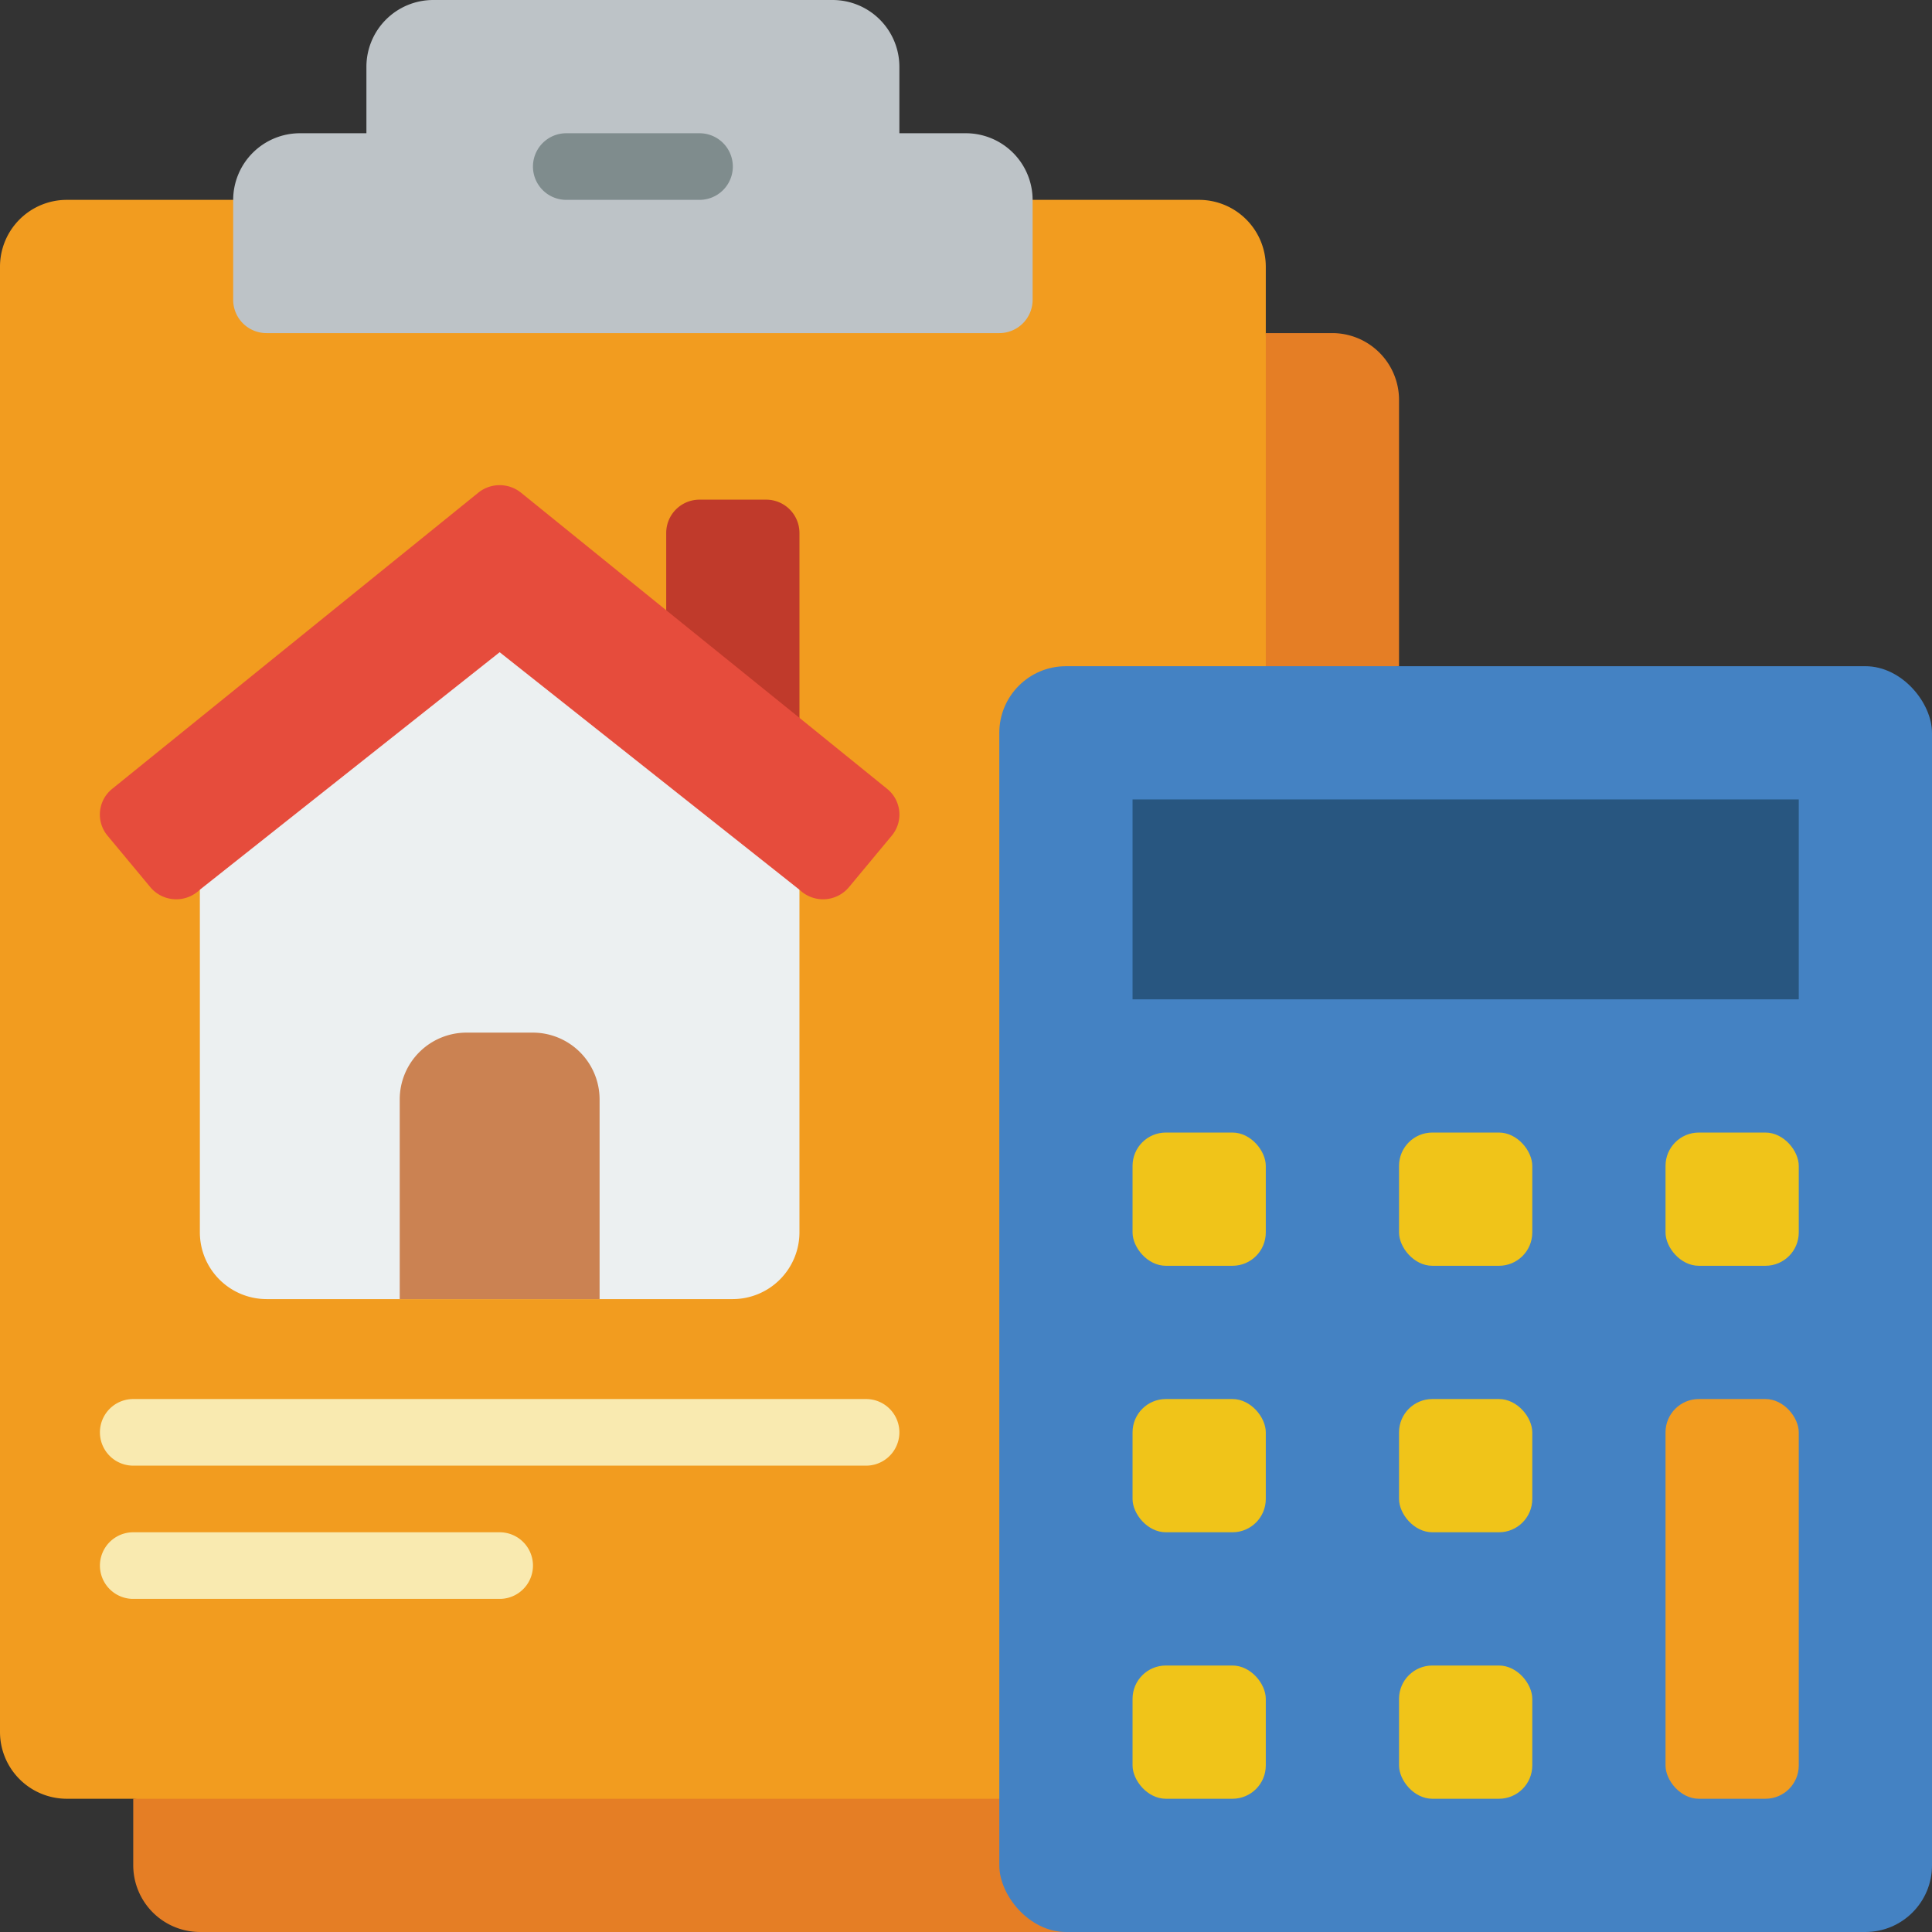
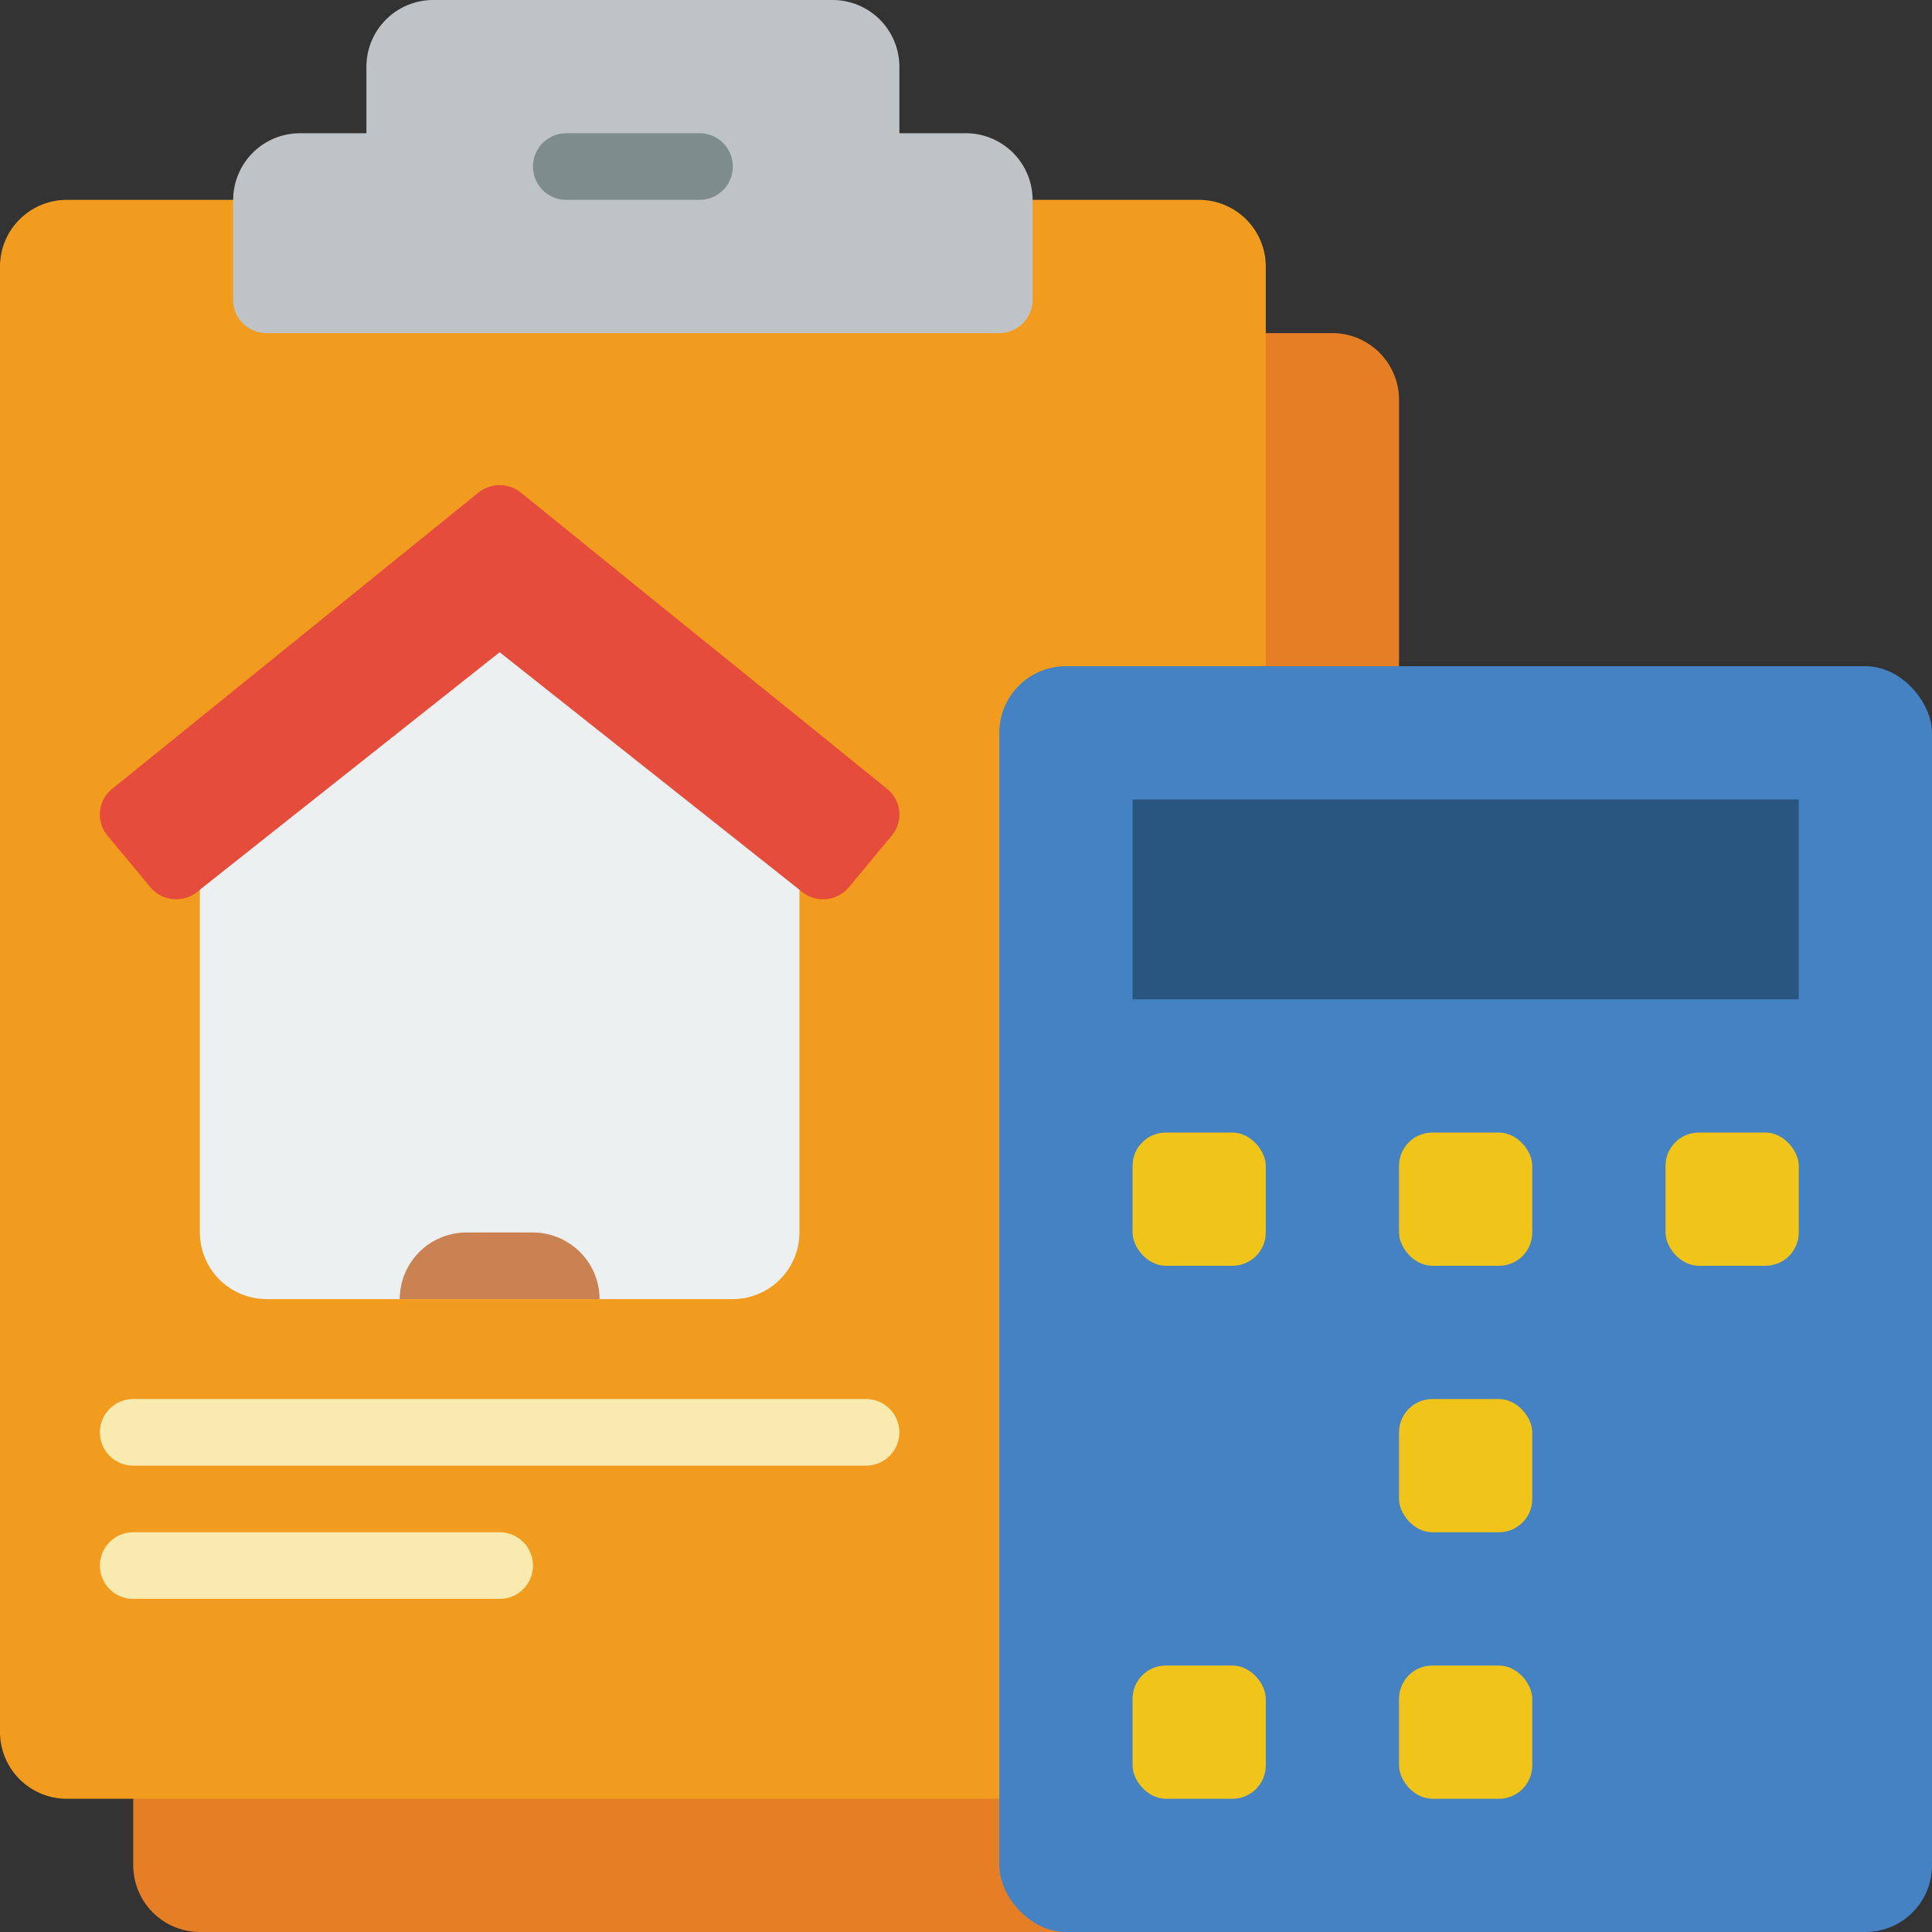
<svg xmlns="http://www.w3.org/2000/svg" width="512" height="512" viewBox="0 0 58 58">
  <rect x="0" y="0" width="58" height="58" fill="#333333" stroke="none" />
  <g fill="none" fill-rule="evenodd">
    <path fill="#e57e25" d="M32 58H6a2.006 2.006 0 0 1-2-2v-2l26-3zm10-46v8l-6 1 2-11h2a2.006 2.006 0 0 1 2 2" />
    <path fill="#f29c1f" d="M30 54H2a2.006 2.006 0 0 1-2-2V8a2.006 2.006 0 0 1 2-2h34a2.006 2.006 0 0 1 2 2v12z" />
    <path fill="#bdc3c7" d="M31 6v3a1 1 0 0 1-1 1H8a1 1 0 0 1-1-1V6a2.006 2.006 0 0 1 2-2h2V2a2.006 2.006 0 0 1 2-2h12a2.006 2.006 0 0 1 2 2v2h2a2.006 2.006 0 0 1 2 2" />
    <path fill="#7f8c8d" d="M21 6h-4a1 1 0 0 1 0-2h4a1 1 0 0 1 0 2" />
    <path fill="#f9eab0" d="M26 44H4a1 1 0 0 1 0-2h22a1 1 0 0 1 0 2m-11 4H4a1 1 0 0 1 0-2h11a1 1 0 0 1 0 2" />
    <rect width="28" height="38" x="30" y="20" fill="#4482c3" rx="2" />
    <path fill="#285680" d="M34 24h20v6H34z" />
    <g fill="#f0c419">
      <rect width="4" height="4" x="34" y="34" rx="1" />
-       <rect width="4" height="4" x="34" y="42" rx="1" />
      <rect width="4" height="4" x="34" y="50" rx="1" />
      <rect width="4" height="4" x="42" y="34" rx="1" />
      <rect width="4" height="4" x="42" y="42" rx="1" />
      <rect width="4" height="4" x="42" y="50" rx="1" />
      <rect width="4" height="4" x="50" y="34" rx="1" />
    </g>
-     <rect width="4" height="12" x="50" y="42" fill="#f29c1f" rx="1" />
-     <path fill="#c03a2b" d="M24 16v7l-4-3.23V16a1 1 0 0 1 1-1h2a1 1 0 0 1 1 1" />
    <path fill="#ecf0f1" d="M8 39a2.006 2.006 0 0 1-2-2V25.13L15 18l9 7.13V37a2.006 2.006 0 0 1-2 2z" />
    <path fill="#e64c3c" d="m26.769 25.09-1.28 1.54a1.013 1.013 0 0 1-1.42.14L24 26.71l-9-7.13-9 7.13-.07.06a1.013 1.013 0 0 1-1.42-.14l-1.28-1.54a.99.99 0 0 1 .14-1.41l10.99-8.89c.374-.3.906-.3 1.28 0L20 18.32l4 3.23 2.63 2.13a.99.99 0 0 1 .139 1.41" />
-     <path fill="#cb8252" d="M18 33v6h-6v-6a2.006 2.006 0 0 1 2-2h2a2.006 2.006 0 0 1 2 2" />
+     <path fill="#cb8252" d="M18 33v6h-6a2.006 2.006 0 0 1 2-2h2a2.006 2.006 0 0 1 2 2" />
  </g>
</svg>